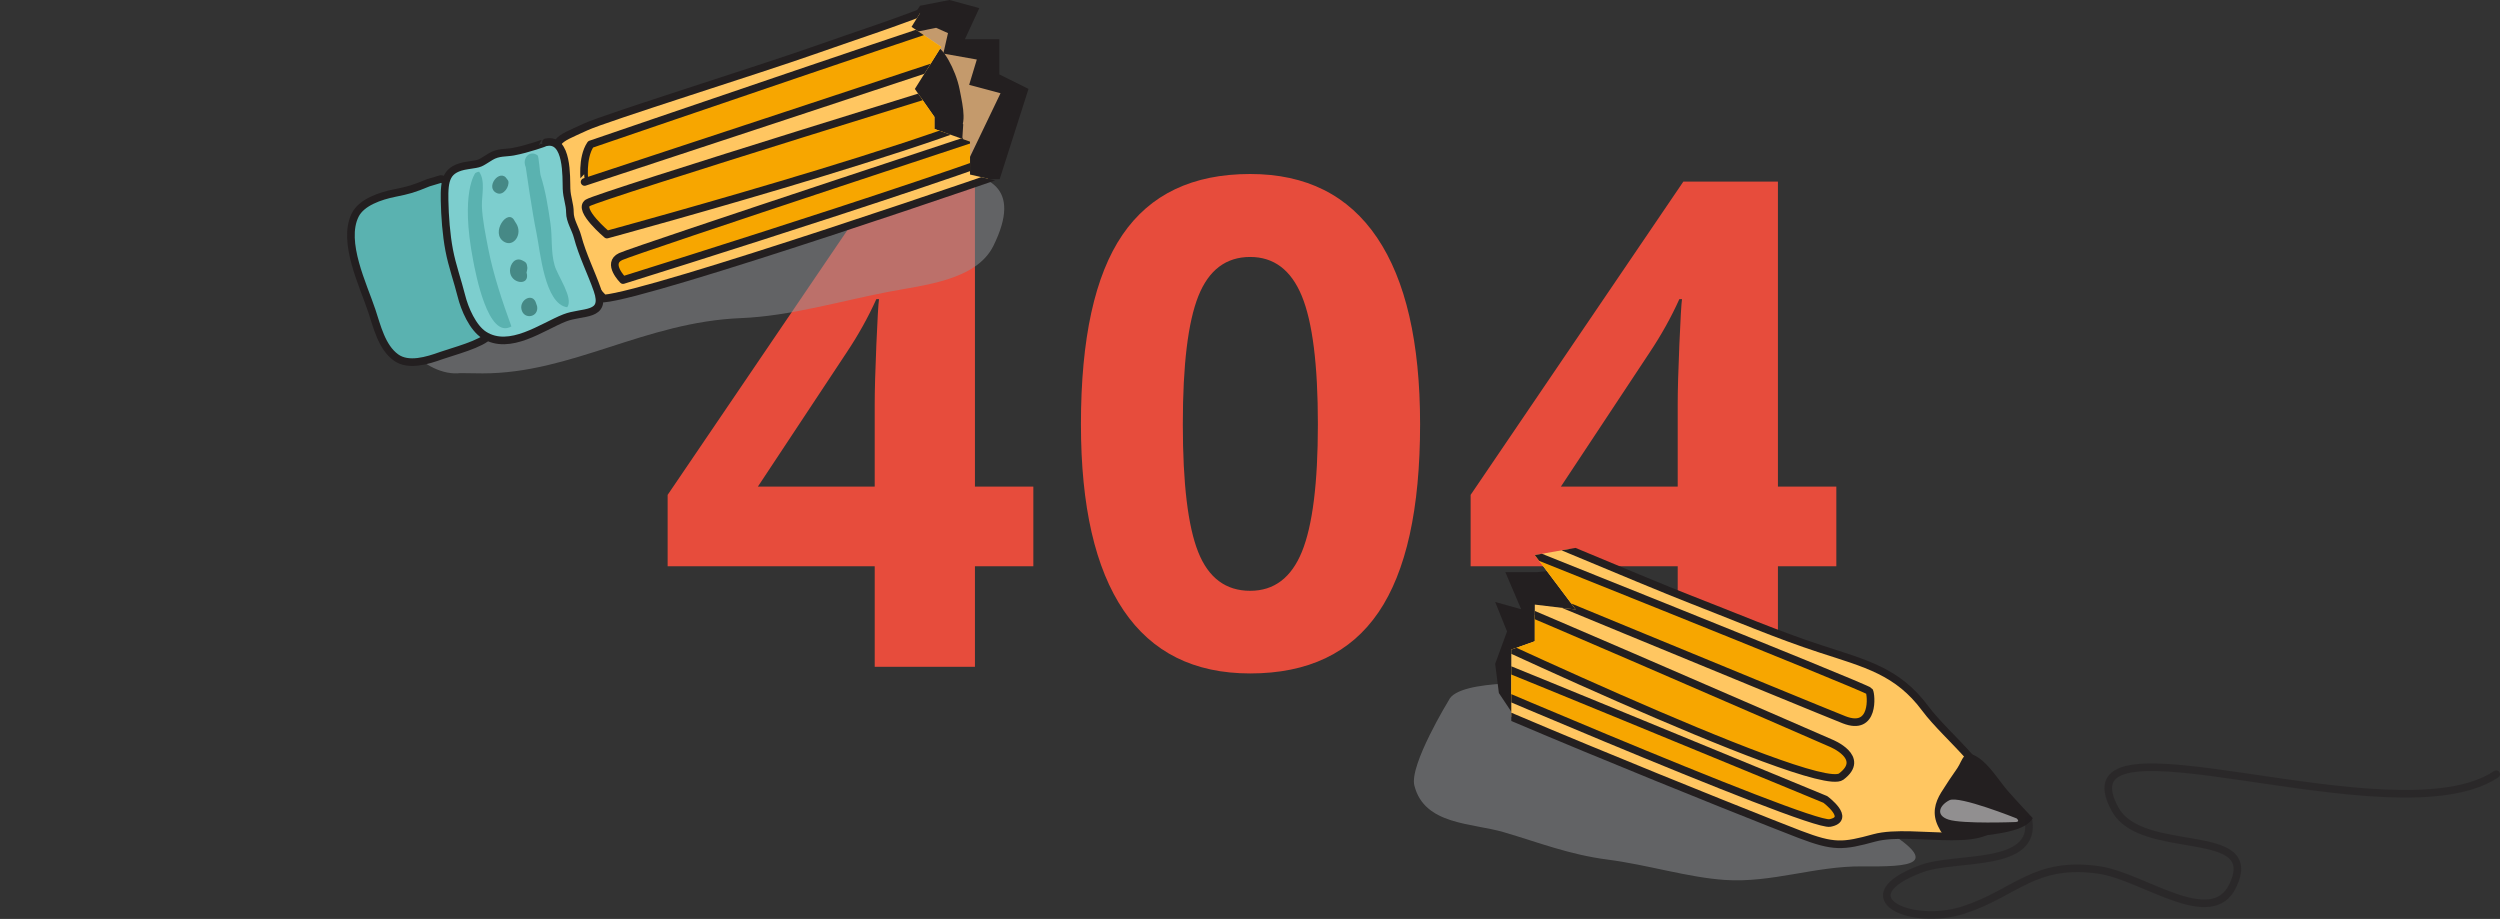
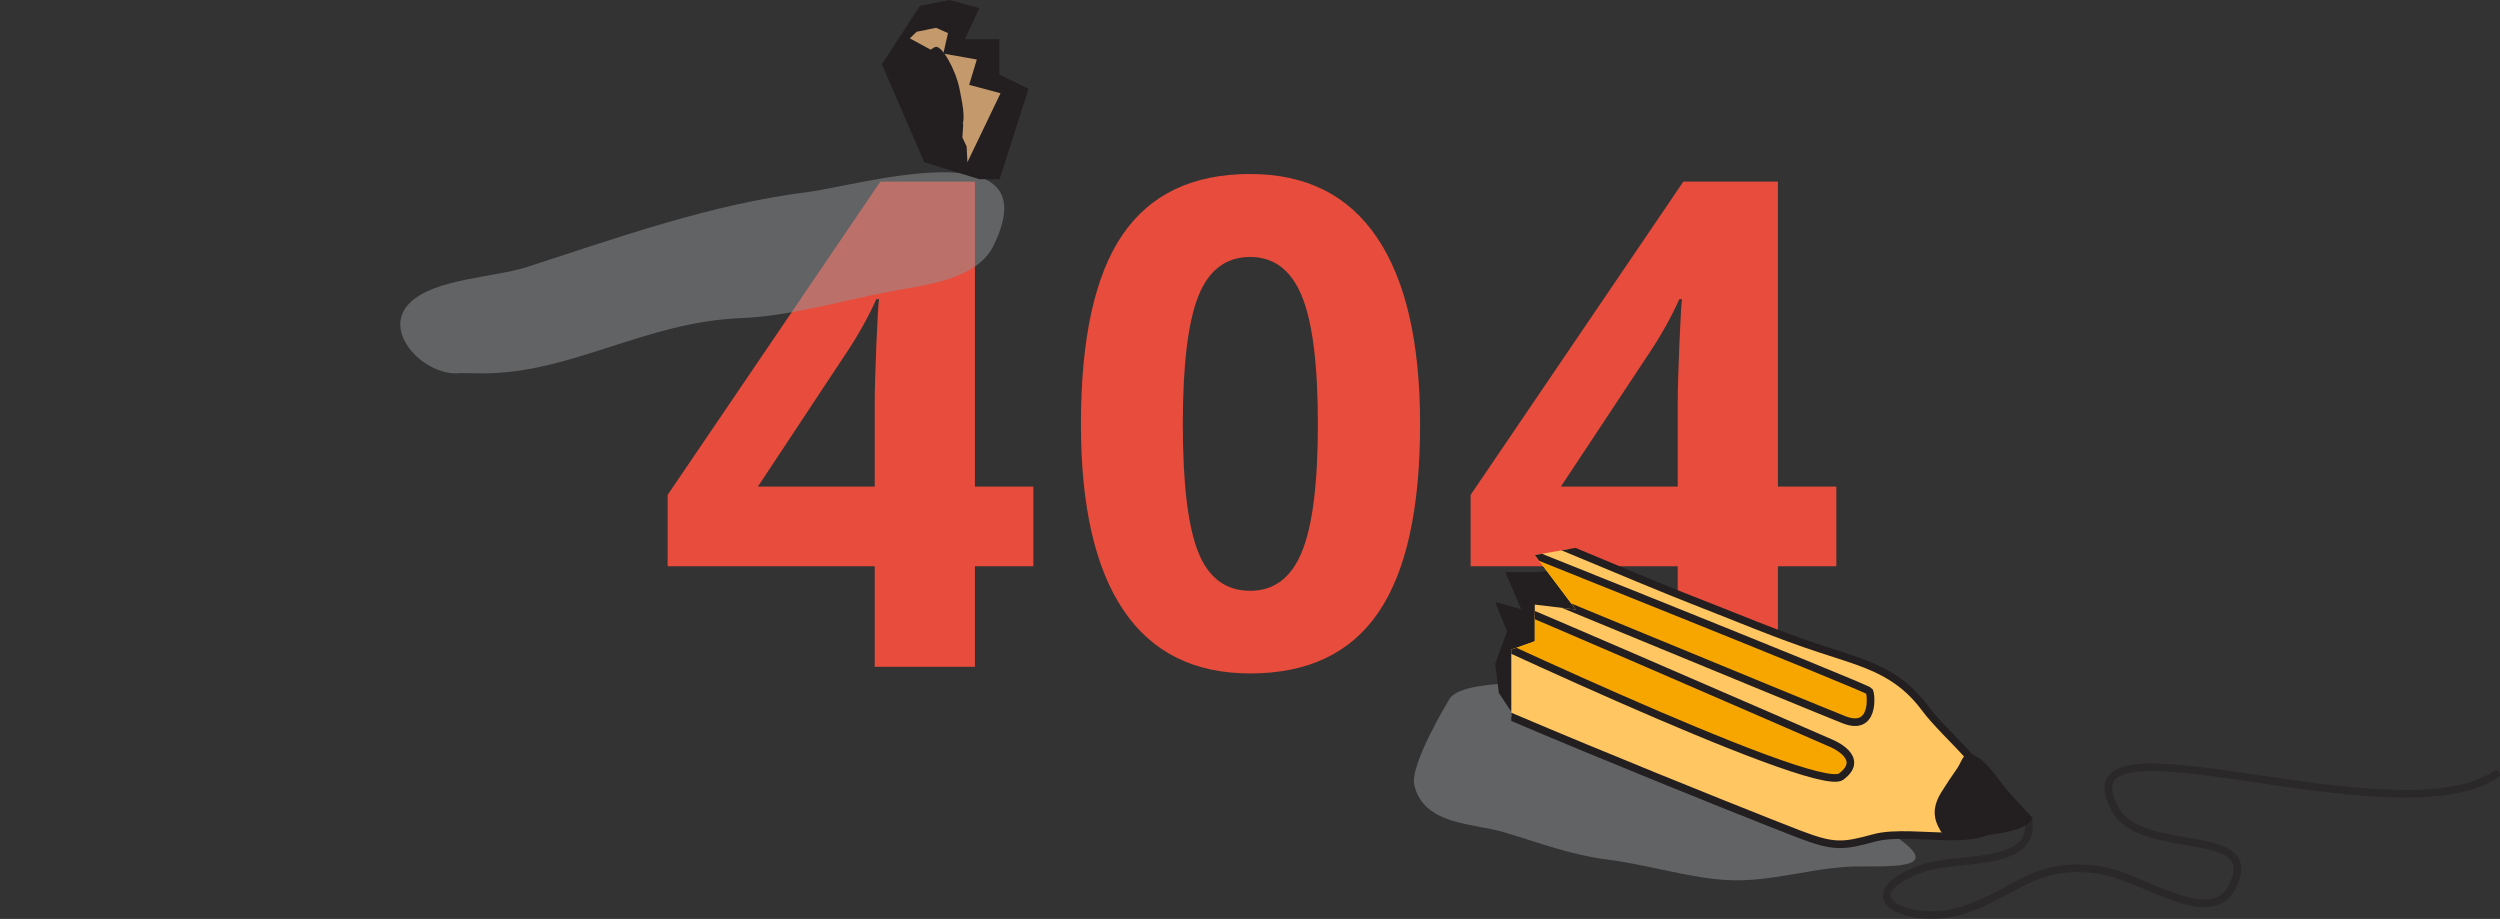
<svg xmlns="http://www.w3.org/2000/svg" xmlns:xlink="http://www.w3.org/1999/xlink" version="1.1" id="Layer_1" x="0px" y="0px" viewBox="0 0 491.594 180.699" style="enable-background:new 0 0 491.594 180.699;" xml:space="preserve">
  <rect x="0" y="0" width="491.594" height="180.699" fill="#333333" stroke="none" />
  <style type="text/css">
	.st0{fill:#E74C3C;}
	.st1{opacity:0.5;fill:#939598;enable-background:new    ;}
	.st2{fill:#231F20;}
	.st3{fill:#C49A6C;}
	.st4{clip-path:url(#SVGID_2_);}
	.st5{fill:#5AB2B0;stroke:#231F20;stroke-width:1.5;stroke-linecap:round;stroke-linejoin:round;stroke-miterlimit:10;}
	.st6{fill:#FFC661;stroke:#231F20;stroke-width:1.5;stroke-linejoin:round;stroke-miterlimit:10;}
	.st7{fill:#F7A600;stroke:#231F20;stroke-width:1.5;stroke-linejoin:round;stroke-miterlimit:10;}
	.st8{fill:#7DCECE;stroke:#231F20;stroke-width:1.5;stroke-linejoin:round;stroke-miterlimit:10;}
	.st9{fill:#5AB2B0;}
	.st10{fill:#468986;}
	.st11{opacity:0.5;fill:#FFFFFF;enable-background:new    ;}
	.st12{clip-path:url(#SVGID_4_);}
	
		.st13{opacity:0.5;fill:none;stroke:#231F20;stroke-width:1.5;stroke-linecap:round;stroke-linejoin:round;stroke-miterlimit:10;enable-background:new    ;}
</style>
  <g>
    <g>
      <path class="st0" d="M203.193,111.345h-11.485v19.773h-19.707v-19.773h-40.719V97.315l41.828-61.601h18.598v59.97    h11.485V111.345z M172,95.684V79.501c0-2.697,0.108-6.612,0.326-11.746c0.219-5.133,0.392-8.113,0.522-8.94    h-0.522c-1.609,3.567-3.546,7.047-5.808,10.44l-17.488,26.429C149.03,95.684,172,95.684,172,95.684z" />
    </g>
    <g>
      <path class="st0" d="M361.092,111.345h-11.485v19.773h-19.707v-19.773h-40.719V97.315l41.828-61.601h18.598v59.97    h11.485V111.345z M329.9,95.684V79.501c0-2.697,0.108-6.612,0.326-11.746c0.218-5.133,0.392-8.113,0.522-8.94    h-0.522c-1.609,3.567-3.546,7.047-5.808,10.44l-17.488,26.429C306.93,95.684,329.9,95.684,329.9,95.684z" />
    </g>
    <g>
      <path class="st0" d="M279.243,83.417c0,16.662-2.731,28.995-8.19,36.999c-5.46,8.005-13.867,12.007-25.221,12.007    c-11.007,0-19.306-4.133-24.895-12.398c-5.59-8.266-8.385-20.468-8.385-36.607    c0-16.836,2.718-29.245,8.156-37.229c5.438-7.982,13.812-11.975,25.124-11.975c11.006,0,19.325,4.176,24.96,12.529    C276.426,55.096,279.243,67.321,279.243,83.417z M232.587,83.417c0,11.702,1.011,20.088,3.033,25.155    c2.022,5.068,5.427,7.603,10.213,7.603c4.698,0,8.091-2.566,10.18-7.701c2.088-5.133,3.132-13.484,3.132-25.057    c0-11.703-1.055-20.109-3.165-25.222c-2.11-5.111-5.492-7.667-10.146-7.667c-4.742,0-8.136,2.556-10.181,7.667    C233.608,63.308,232.587,71.714,232.587,83.417z" />
    </g>
    <path class="st1" d="M94.884,73.421c17.549,0.014,31.859-10.112,50.855-10.873c9.521-0.381,19.488-3.334,28.867-5.148   c7.006-1.355,17.366-2.242,20.74-9.07c11.462-23.205-26.689-11.809-36.333-10.596   c-19.256,2.421-37.328,8.928-55.48,14.799c-6.304,2.039-17.976,2.217-22.902,6.979   c-5.927,5.727,3.115,14.708,9.92,13.853L94.884,73.421z" />
    <g>
      <polygon class="st2" points="196.576,35.234 202.243,17.48 196.51,14.631 196.51,7.706 189.743,7.706 192.571,1.593     186.698,0 180.91,1.131 173.41,12.631 181.743,31.903 192.576,35.234   " />
      <polygon class="st3" points="190.229,31.903 196.743,18.331 190.573,16.684 192.078,11.705 185.494,10.536     186.41,6.508 184.078,5.469 180.243,6.248 178.91,7.548 184.042,10.331 181.078,16.642 180.243,18.579     183.41,22.229 189.41,24.436 189.243,27.036 190.078,28.808   " />
      <path class="st2" d="M188.691,17.549c0.772,3.91,1.49,6.976-0.531,8.974c-0.895,0.883-8.146-4.705-8.916-8.615    c-0.77-3.91,3.529-8.451,4.763-8.694C185.234,8.972,187.923,13.639,188.691,17.549z" />
      <g>
        <g>
          <defs>
-             <path id="SVGID_1_" d="M188.243-9.327l-9,14.607l5.833,3.934l-5.18,8.276l3.847,5.5v2.367l7,2.491v6.472       l15.98,3.702l-21.98,13.509c0,0-140.415,36.05-142.138,36.55c-1.723,0.5,9-42.516,10-44.667       c1-2.15,11.167-26.251,13.667-27.333C68.773,14.998,188.243-9.327,188.243-9.327z" />
-           </defs>
+             </defs>
          <clipPath id="SVGID_2_">
            <use xlink:href="#SVGID_1_" style="overflow:visible;" />
          </clipPath>
          <g class="st4">
            <path class="st5" d="M84.236,35.932c-3.072,1.264-3.768,1.449-6.68,2.042c-2.751,0.562-6.451,1.772-7.715,4.314       c-2.626,5.292,1.605,13.794,3.279,18.852c1.017,3.071,1.944,7.11,4.72,9.135       c2.462,1.799,6.193,0.629,8.942-0.359c2.028-0.73,8.183-2.314,9.347-3.998       c1.752-2.533-1.426-8.833-2.408-11.537c-1.289-3.555-2.209-6.768-2.977-10.315       c-0.763-3.512-2.379-9.021-4.098-8.855L84.236,35.932z" />
            <path class="st6" d="M159.722,10.021c8.757-3.1,17.427-5.825,25.605-9.232       c8.743-3.64,14.429-6.57,23.307-4.57c7.084,1.597,19.081,0.59,23.997,5.896       c5.799,6.261-10.423,13.157-14.999,19.936c-3.607,5.349-4.816,6.588-11.538,9.018       c-8.031,2.903-77.98,26.905-87.361,27.636c-7.182-7.438-8.263-16.292-9.28-24.92       c-0.762-6.463-0.392-6.006,5.752-8.842C119.08,23.153,149.996,13.466,159.722,10.021z" />
            <path class="st7" d="M116.134,28.384c0,0,81.237-27.836,81.948-27.579c0.711,0.255,6.067,5.358-0.108,7.511       c-6.174,2.152-83.022,27.469-83.022,27.469S114.308,31.085,116.134,28.384z" />
            <path class="st7" d="M199.004,13.484c0,0,7.196-2.46,5.828,3.677c-1.369,6.143-85.486,28.967-85.486,28.967       s-5.81-4.885-3.78-6.233C117.594,38.544,199.004,13.484,199.004,13.484z" />
            <path class="st7" d="M205.402,22.595c0,0,6.409-0.469,3.701,2.925c-2.702,3.394-86.591,29.556-86.591,29.556       s-3.309-3.293-0.474-4.621C124.872,49.125,205.402,22.595,205.402,22.595z" />
            <path class="st8" d="M100.938,29.827c-1.448,0.27-2.937,0.041-4.487,0.992c-2.308,1.412-1.747,1.299-4.51,1.711       c-4.234,0.632-4.597,2.766-4.519,6.906c0.059,3.106,0.324,6.693,0.909,9.773       c0.579,3.052,1.699,6.166,2.384,8.928c0.653,2.658,2.267,6.314,4.466,7.726       c5.032,3.227,11.466-1.631,15.85-3.35c3.566-1.398,8.3-0.143,6.434-5.498       c-1.189-3.41-2.938-6.842-3.894-10.467c-0.411-1.572-1.508-3.139-1.505-4.766       c0.005-1.64-0.598-2.852-0.664-4.687c-0.078-2.095,0.311-10.065-4.053-9.104       C107.349,27.993,103.881,29.278,100.938,29.827z" />
            <path class="st9" d="M105.506,45.888c0.72,3.469,1.567,13.912,6.032,14.533c1.302-1.791-1.878-6.136-2.474-8.211       c-0.79-2.748-0.416-5.535-0.832-8.338c-0.468-3.16-0.915-6.16-1.922-9.371c-0.164-0.519-0.346-3.76-0.605-3.953       c-1.5-1.123-3.115,0.546-2.323,2.324C103.383,32.872,104.61,41.562,105.506,45.888z" />
            <path class="st9" d="M93.028,51.155c0.495,2.586,2.946,15.694,7.53,13.033       c-1.753-4.809-3.577-10.262-4.548-15.281c-0.512-2.643-1.17-5.824-1.25-8.372       c-0.067-2.1,0.741-4.944-0.552-6.778c-0.27,0.033-0.514,0.125-0.74,0.27       C93.468,34.026,90.467,37.788,93.028,51.155z" />
            <path class="st10" d="M99.724,35.255c-1.384-2.354-4.509,1.672-1.98,2.736c1.277,0.536,2.488-1.334,2.206-2.41       C99.926,35.484,99.724,35.255,99.724,35.255z" />
            <path class="st10" d="M101.206,43.477c-1.317-2.768-4.916,2.417-2.055,4.082c1.85,1.076,3.631-1.47,2.399-3.543       L101.206,43.477z" />
            <path class="st10" d="M103.698,52.628c-0.093-0.879-0.227-1.062-1.034-1.441       c-1.382-0.65-2.376,0.723-2.382,2.039c-0.013,2.623,4.074,3.15,3.258,0.362       C103.54,53.588,103.724,52.87,103.698,52.628z" />
-             <path class="st10" d="M105.445,59.731c-0.597-2.32-3.332-0.819-2.909,1.09c0.48,2.164,3.477,1.551,3.075-0.617       L105.445,59.731z" />
            <path class="st2" d="M231.466-2.079c-2.449-0.357-5.886-1.493-8.576-1.182c-3.536,0.402-2.008,2.436-1.819,4.285       c0.19,1.858,0.423,3.874,0.706,5.662c0.378,2.397,1.375,4.384,3.888,5.463       c2.513,1.082,3.447,0.904,5.181-1.256c2.809-3.508,8.618-8.588,7.887-12.104       C238.732-1.21,233.898-1.721,231.466-2.079z" />
            <path class="st11" d="M236.642,1.601c0,0-7.634,7.094-10.265,8.199c-2.633,1.105-3.19-1.041-2.371-3.002       c0.817-1.959,12.349-5.892,12.349-5.892S237.417,0.891,236.642,1.601z" />
          </g>
        </g>
      </g>
    </g>
    <path class="st1" d="M278.116,154.459c1.96,7.808,11.281,7.325,17.648,9.2c6.838,2.014,12.84,4.397,20.334,5.365   c7.857,1.017,15.855,3.522,23.082,4.006c9.254,0.618,17.683-2.754,27.051-2.667   c9.389,0.087,15.458-0.294,4.834-6.998c-11.893-7.507-20.803-21.237-34.885-25.554   c-8.438-2.587-18.451-3.445-27.295-3.448c-4.605-0.002-22.086-0.966-24.002,3.333   C284.884,137.696,277.103,150.419,278.116,154.459z" />
    <g>
      <path class="st2" d="M302.235,112.5h-6.229l3.114,7.299l-5.114-1.43l2.334,5.798l-2.334,6.365l0.729,5.746    l3.386,5.079c0,0,18.219-19.524,17.553-21.024c-0.667-1.5-3.772-7.146-5.481-7.833    C308.481,111.813,302.235,112.5,302.235,112.5z" />
      <g>
        <g>
          <defs>
            <polygon id="SVGID_3_" points="320.939,105.79 301.798,109.136 309.861,119.853 301.798,118.886 301.798,126.095        297.177,127.743 297.177,142.009 278.024,143.483 274.886,172.642 367.827,186.642 429.84,183.642        392.934,115.334      " />
          </defs>
          <clipPath id="SVGID_4_">
            <use xlink:href="#SVGID_3_" style="overflow:visible;" />
          </clipPath>
          <g class="st12">
            <path class="st5" d="M258.354,88.331c-3.154-1.045-3.803-1.358-6.394-2.806c-2.453-1.366-6.05-2.862-8.663-1.757       c-5.442,2.3-7.776,11.506-9.803,16.434c-1.231,2.992-3.163,6.658-2.378,10.002       c0.695,2.971,4.287,4.516,7.016,5.559c2.014,0.767,7.712,3.576,9.694,3.059       c2.979-0.78,4.675-7.628,5.696-10.317c1.338-3.536,2.737-6.572,4.466-9.762       c1.712-3.16,4.075-8.393,2.663-9.388L258.354,88.331z" />
            <path class="st6" d="M332.488,117.89c8.659,3.357,17.013,6.941,25.438,9.69       c9.002,2.939,15.222,4.424,20.651,11.727c4.332,5.829,14.085,12.885,14.354,20.113       c0.318,8.528-16.479,3.183-24.37,5.343c-6.221,1.703-7.946,1.855-14.63-0.684       c-7.982-3.034-76.671-30.431-84.26-35.992c-0.6-10.32,4.354-17.74,9.208-24.945       c3.633-5.397,3.615-4.812,10.122-2.956C293.108,101.355,322.864,114.163,332.488,117.89z" />
            <path class="st7" d="M287.464,103.401c0,0,79.75,31.848,80.12,32.505c0.375,0.656,1.109,8.021-4.977,5.626       c-6.086-2.393-80.863-33.289-80.863-33.289S284.319,104.259,287.464,103.401z" />
            <path class="st7" d="M360.018,146.122c0,0,7.062,2.826,2.024,6.589c-5.046,3.764-83.712-33.76-83.712-33.76       s-1.219-7.491,1.198-7.191C281.948,112.058,360.018,146.122,360.018,146.122z" />
-             <path class="st7" d="M358.93,157.202c0,0,5.168,3.822,0.902,4.631c-4.262,0.811-84.934-34.033-84.934-34.033       s-0.362-4.654,2.655-3.814C280.571,124.827,358.93,157.202,358.93,157.202z" />
            <path class="st8" d="M275,94.59c-1.277-0.739-2.256-1.884-4.053-2.173       c-2.67-0.434-2.171-0.154-4.534-1.642c-3.622-2.282-5.288-0.901-7.931,2.29       c-1.977,2.394-4.115,5.288-5.68,8.004c-1.548,2.692-2.731,5.785-4.014,8.323       c-1.235,2.443-2.396,6.269-1.646,8.773c1.707,5.725,9.756,6.238,14.2,7.791       c3.619,1.266,6.388,5.303,8.464,0.025c1.323-3.361,2.232-7.104,3.871-10.475       c0.712-1.461,0.902-3.363,1.966-4.595c1.071-1.241,1.405-2.554,2.549-3.988       c1.308-1.639,6.796-7.431,2.864-9.545C281.057,97.379,277.589,96.092,275,94.59z" />
            <path class="st9" d="M267.993,109.747c-1.716,3.1-7.88,11.572-4.899,14.953       c2.152-0.512,2.576-5.877,3.477-7.84c1.191-2.598,3.293-4.468,4.805-6.865       c1.705-2.701,3.321-5.268,4.648-8.359c0.217-0.5,2.191-3.076,2.123-3.391       c-0.407-1.83-2.72-1.617-3.279,0.247C274.868,98.492,270.133,105.882,267.993,109.747z" />
            <path class="st9" d="M255.095,105.606c-1.308,2.285-7.993,13.824-2.784,14.793       c1.805-4.789,3.978-10.114,6.513-14.553c1.333-2.338,2.907-5.181,4.509-7.164       c1.318-1.636,3.783-3.268,4.002-5.5c-0.225-0.149-0.471-0.24-0.738-0.278       C266.596,92.904,261.868,93.802,255.095,105.606z" />
-             <path class="st10" d="M270.541,97.914c0.483-2.687-4.512-1.672-3.284,0.785c0.619,1.239,2.755,0.61,3.244-0.388       C270.546,98.22,270.541,97.914,270.541,97.914z" />
+             <path class="st10" d="M270.541,97.914c0.483-2.687-4.512-1.672-3.284,0.785c0.619,1.239,2.755,0.61,3.244-0.388       C270.546,98.22,270.541,97.914,270.541,97.914" />
            <path class="st10" d="M266.306,105.116c0.804-2.958-5.306-1.371-4.222,1.757c0.699,2.021,3.714,1.252,4.13-1.124       L266.306,105.116z" />
            <path class="st10" d="M262.231,113.68c0.5-0.728,0.52-0.953,0.155-1.769c-0.626-1.393-2.273-0.999-3.136-0.006       c-1.722,1.982,1.033,5.047,2.232,2.4C261.483,114.305,262.093,113.88,262.231,113.68z" />
            <path class="st10" d="M258.923,120.206c1.06-2.148-1.993-2.794-2.914-1.07c-1.047,1.955,1.624,3.443,2.731,1.536       L258.923,120.206z" />
            <path class="st2" d="M394.78,155.482c-1.623-1.868-3.49-4.97-5.731-6.487c-2.946-2-3.11,0.538-4.174,2.064       c-1.068,1.531-2.206,3.213-3.158,4.752c-1.274,2.065-1.813,4.223-0.611,6.678       c1.201,2.458,2.025,2.935,4.746,2.426c4.418-0.83,12.135-0.896,13.871-4.037       C399.723,160.878,396.391,157.339,394.78,155.482z" />
-             <path class="st11" d="M396.307,161.645c0,0-10.412,0.403-13.129-0.474c-2.714-0.878-1.739-2.868,0.159-3.821       c1.895-0.953,13.209,3.583,13.209,3.583S397.359,161.614,396.307,161.645z" />
          </g>
        </g>
      </g>
      <path class="st13" d="M490.844,152.239c-20,13.403-86.613-14.234-74.919,6.92c5.284,9.557,28.864,2.939,23.14,14.976    c-4.215,8.861-17.611-1.773-26.221-3.049c-12.796-1.895-16.503,4.543-26.727,7.85    c-10.43,3.373-23.236-2.559-8.297-8.123c6.782-2.525,22.836-0.004,21.023-9.726" />
    </g>
  </g>
</svg>